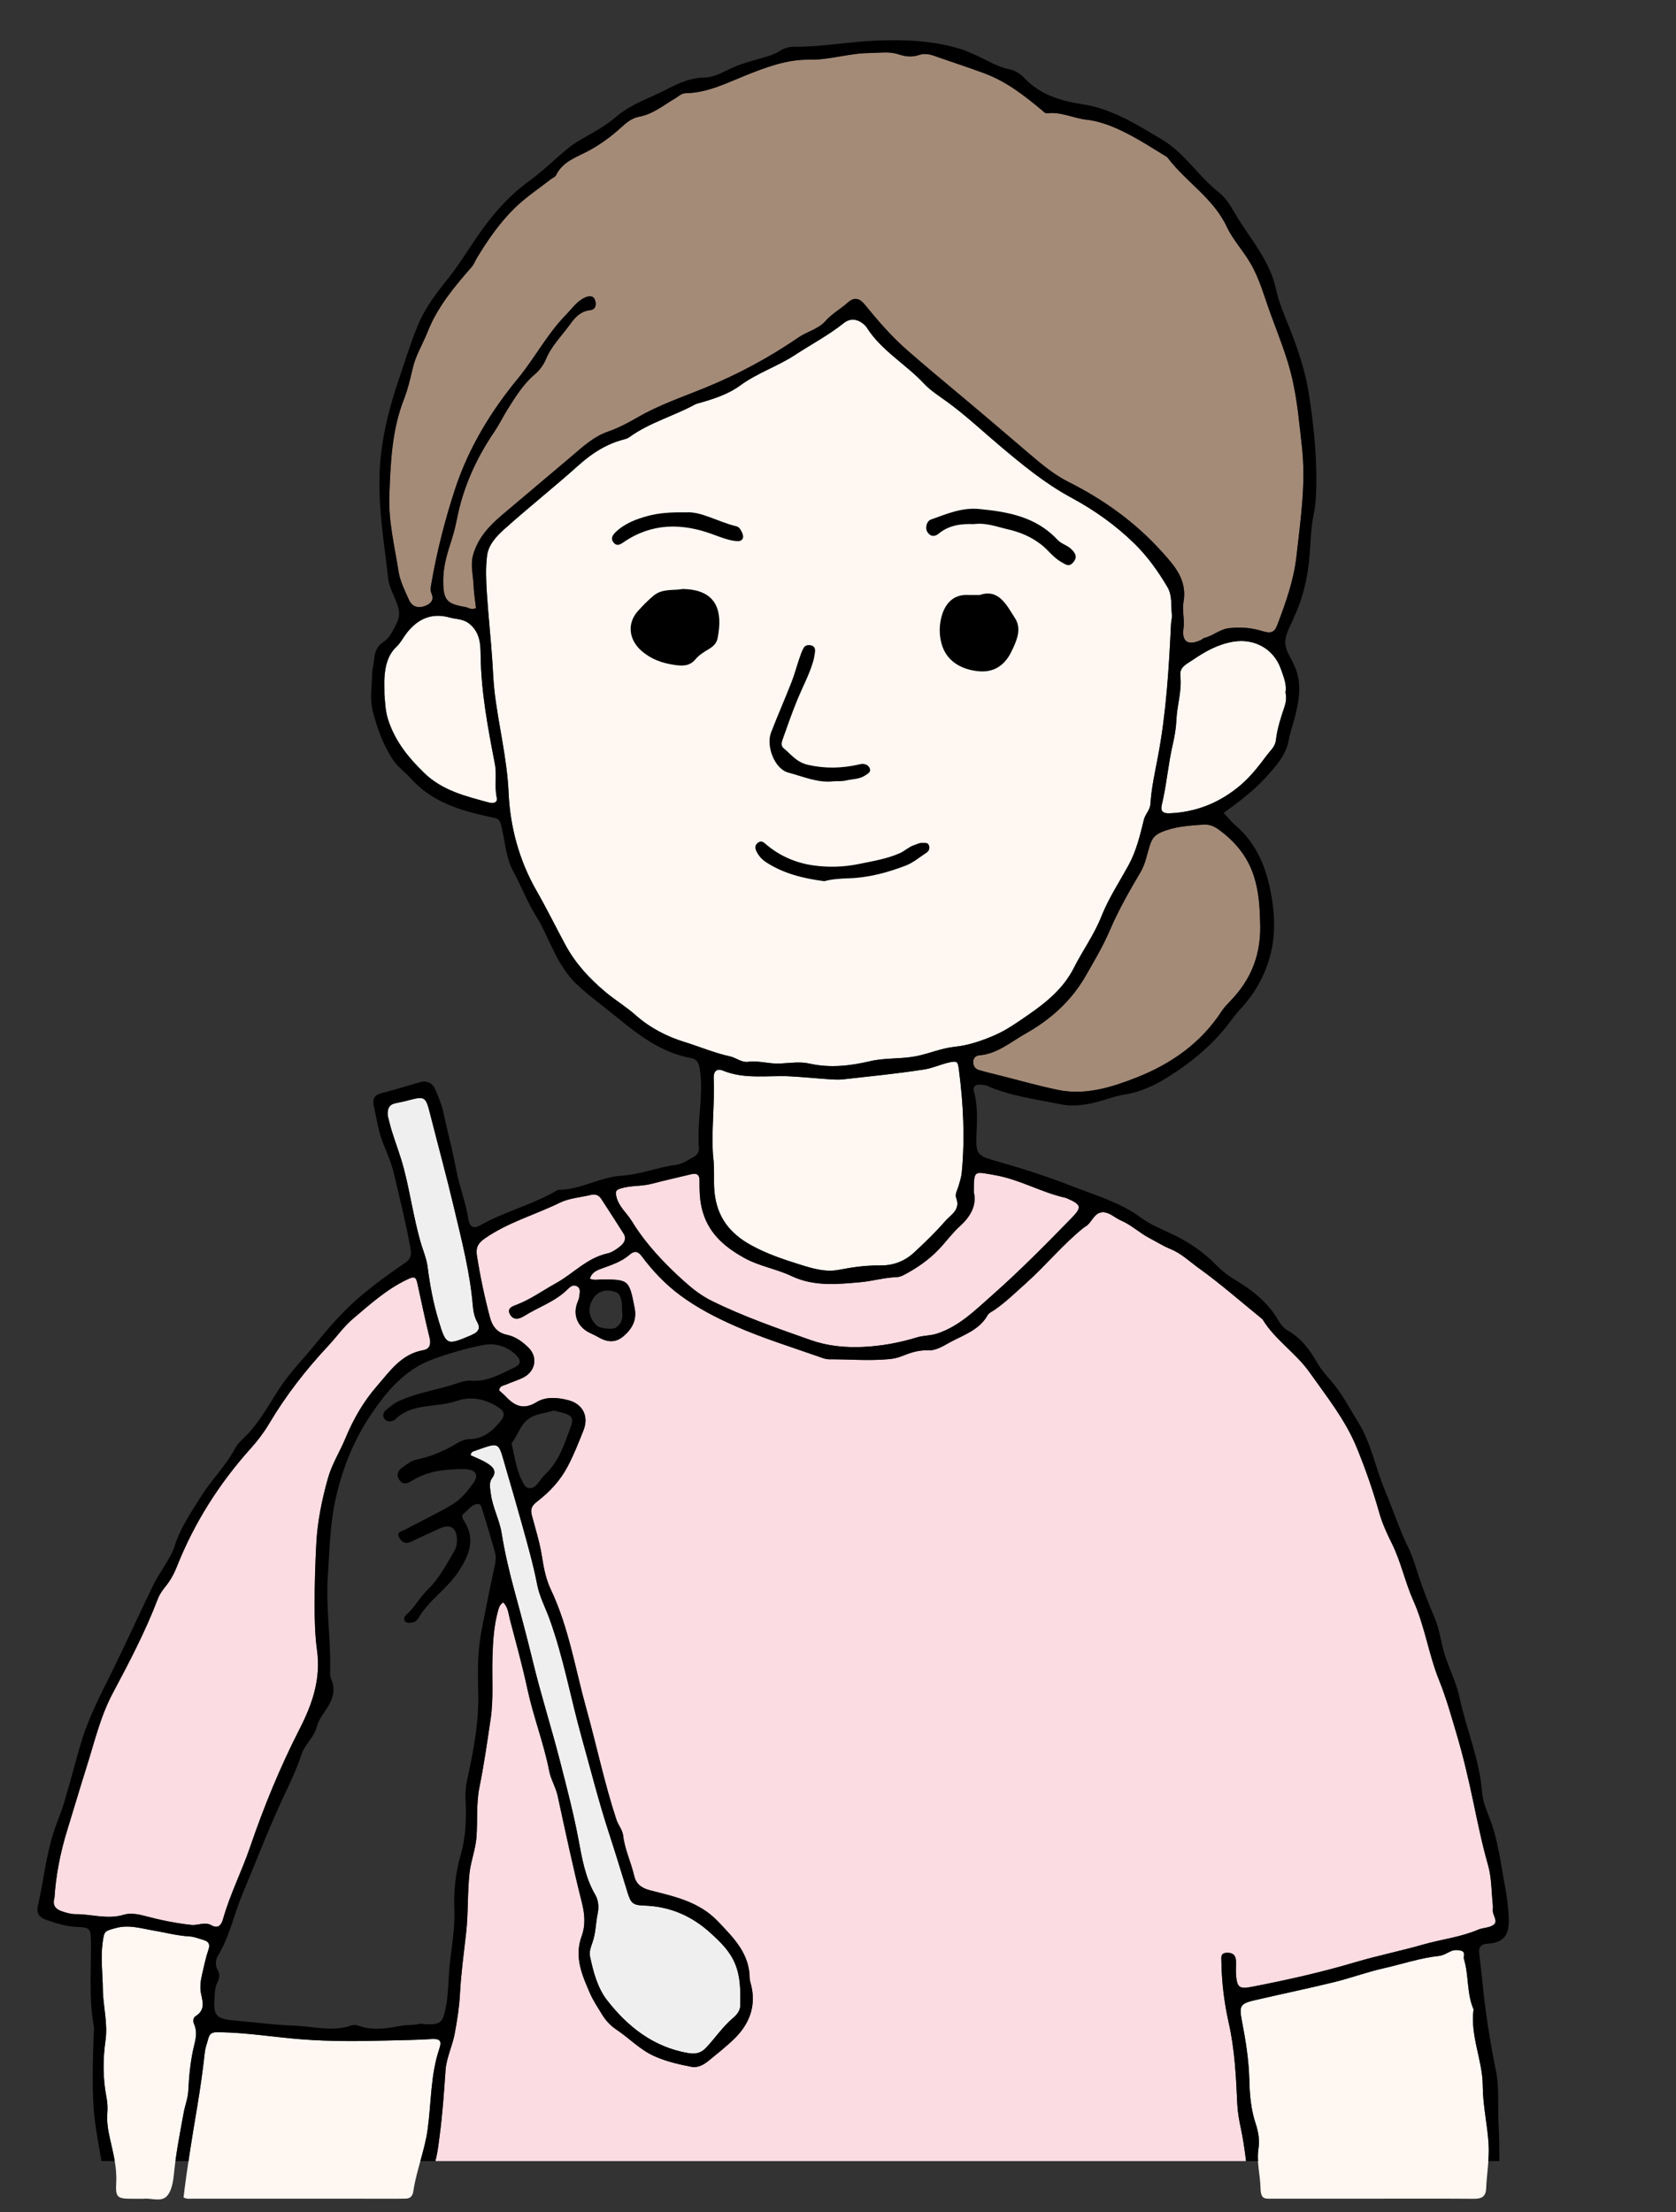
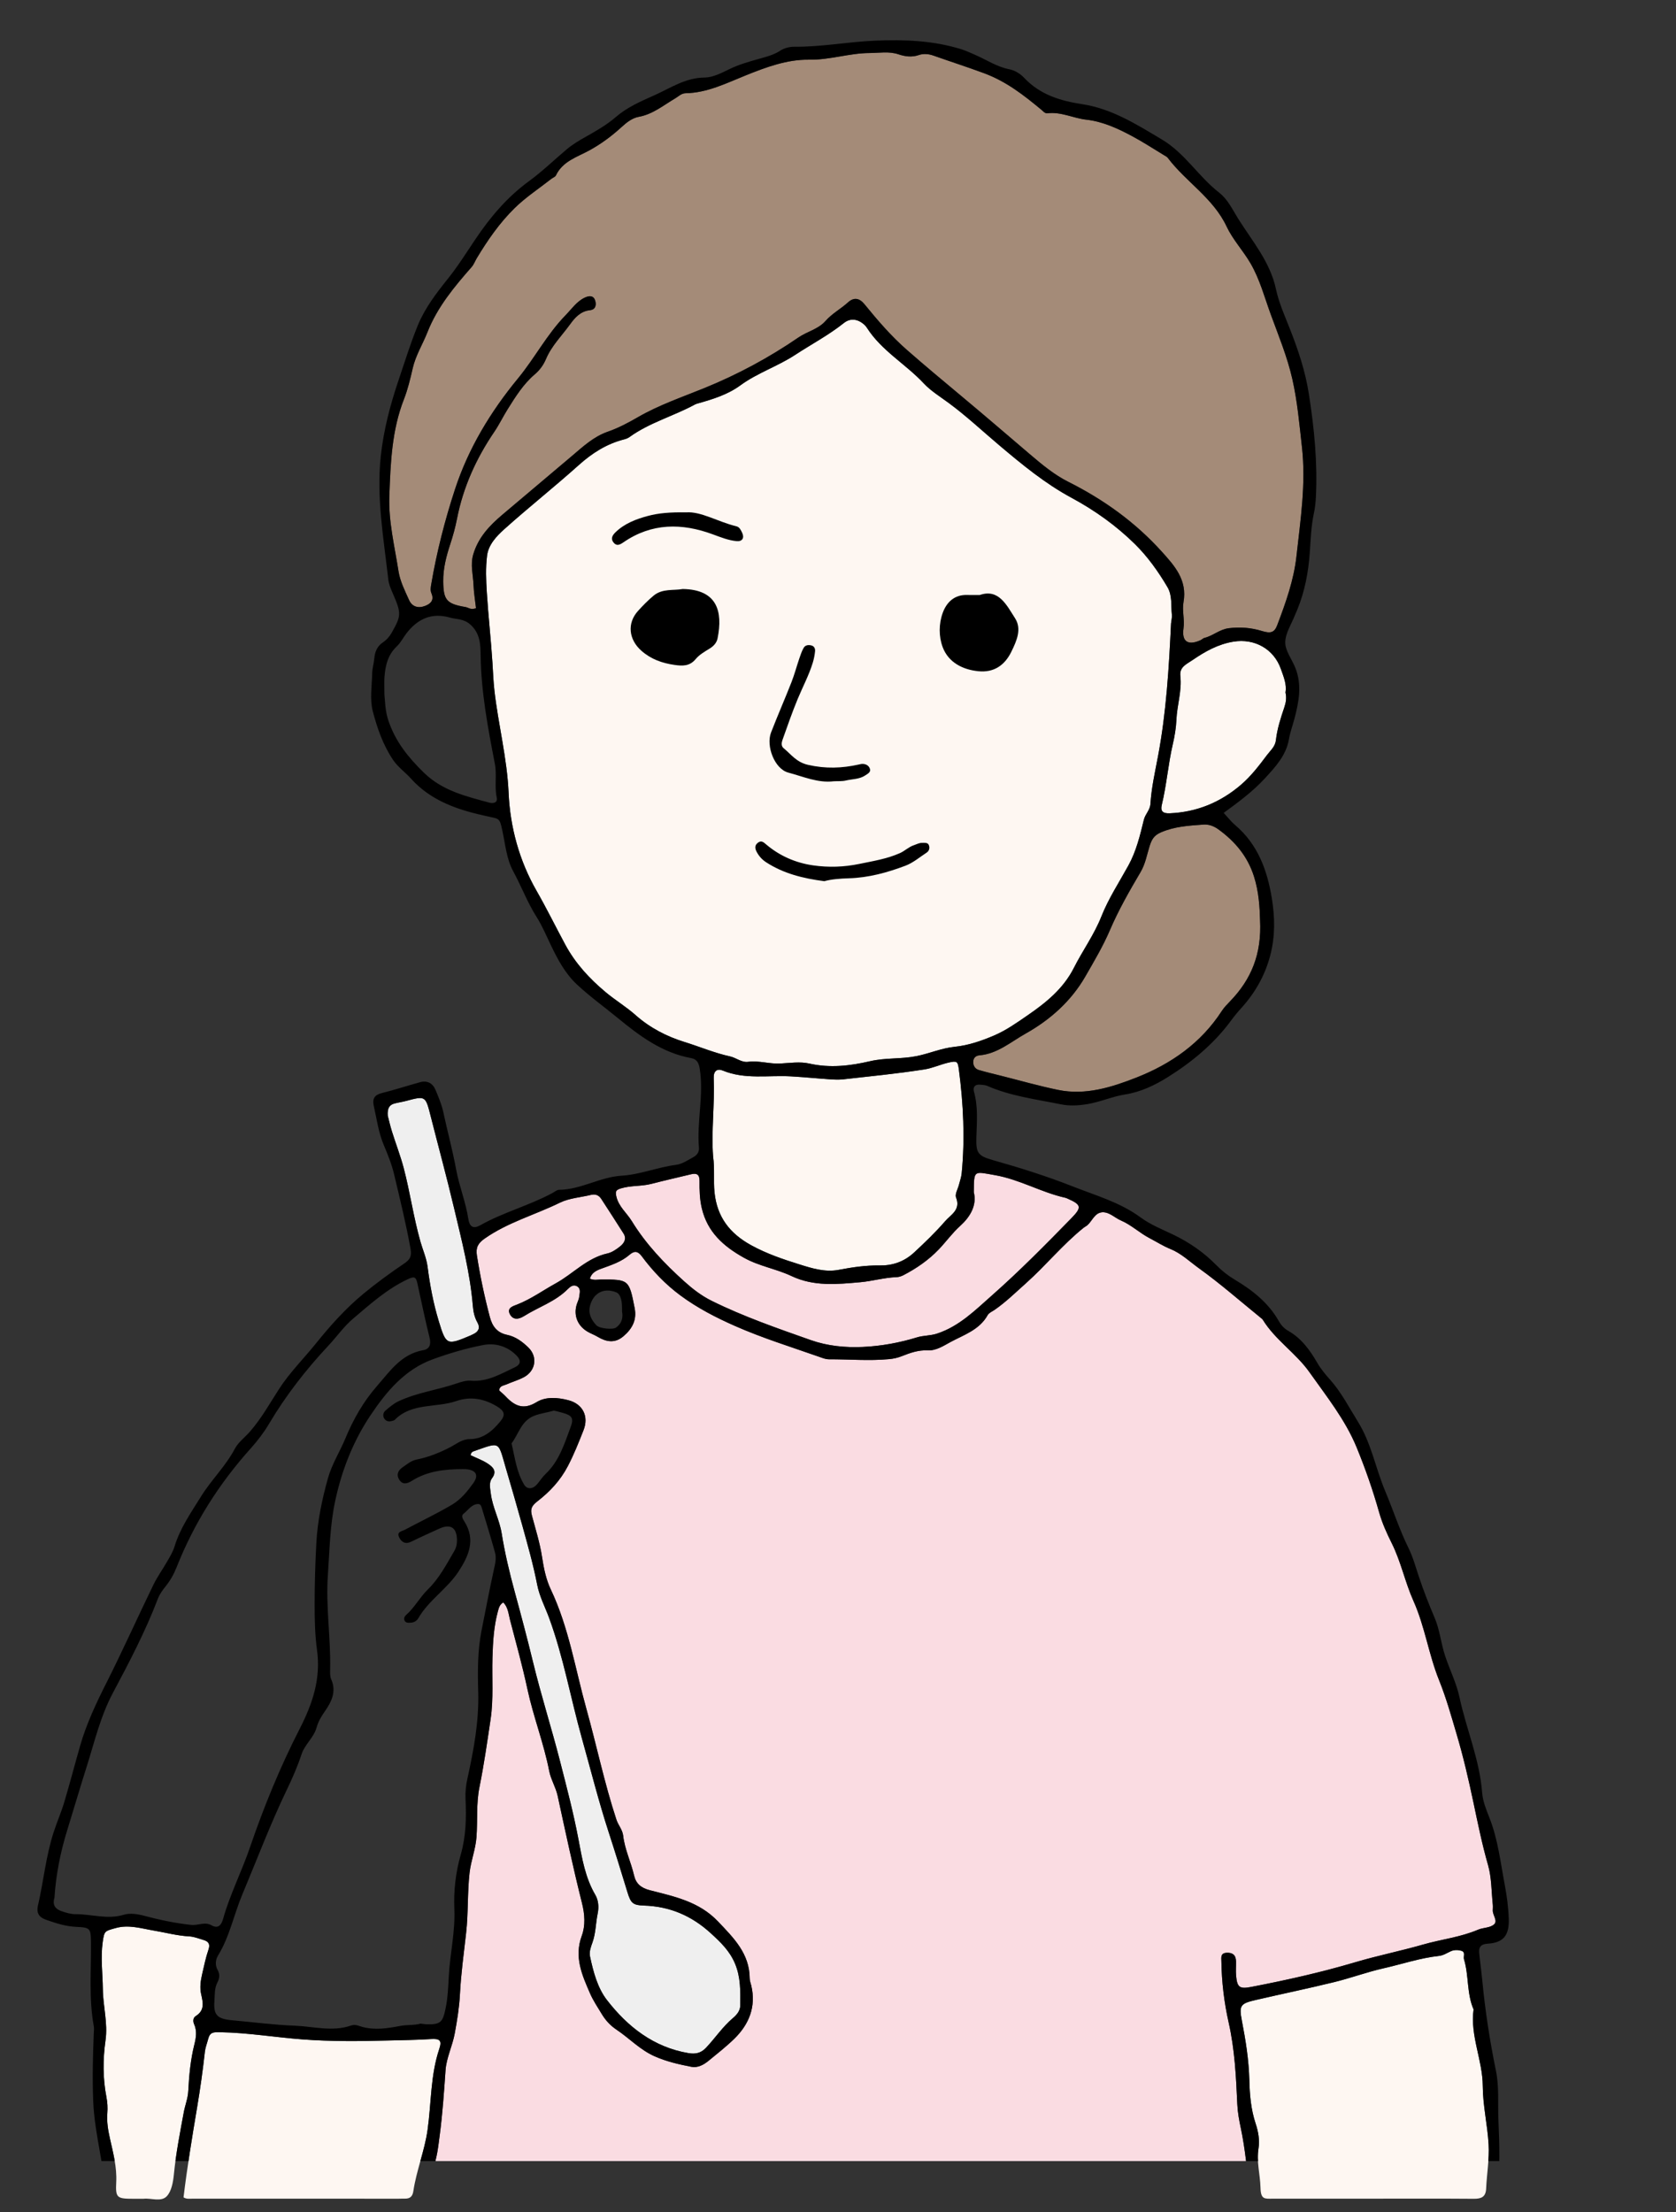
<svg xmlns="http://www.w3.org/2000/svg" xmlns:xlink="http://www.w3.org/1999/xlink" version="1.1" id="staff_03" width="163.696px" height="216.036px" viewBox="0 0 163.696 216.036">
  <rect x="0" y="0" width="163.696" height="216.036" fill="#333333" stroke="none" />
  <g>
    <path fill="#FEF7F2" d="M114.376,60.878c0.03-0.285,0.111-0.576,0.081-0.854c-0.097-0.901,0.052-1.867-0.425-2.68   c-0.894-1.52-1.931-2.976-3.174-4.203c-1.83-1.806-3.941-3.311-6.21-4.534c-2.583-1.393-4.816-3.239-7.037-5.113   c-1.635-1.38-3.202-2.85-4.918-4.119c-0.839-0.621-1.786-1.204-2.461-1.928c-1.776-1.903-4.138-3.2-5.565-5.445   c-0.076-0.12-0.175-0.233-0.283-0.326c-0.615-0.529-1.332-0.635-1.963-0.132c-1.491,1.188-3.171,2.072-4.75,3.107   c-1.729,1.133-3.7,1.765-5.361,2.982c-1.245,0.912-2.707,1.356-4.173,1.771c-0.092,0.026-0.185,0.055-0.268,0.101   c-2.093,1.136-4.438,1.764-6.393,3.179c-0.151,0.11-0.343,0.179-0.527,0.226c-1.704,0.437-3.114,1.336-4.425,2.512   c-2.378,2.133-4.887,4.12-7.266,6.252c-0.761,0.682-1.552,1.518-1.686,2.585c-0.148,1.18-0.101,2.396-0.025,3.589   c0.146,2.293,0.403,4.58,0.55,6.873c0.058,0.908,0.09,1.811,0.193,2.72c0.378,3.333,1.235,6.59,1.384,9.964   c0.149,3.382,1.051,6.653,2.727,9.579c0.989,1.727,1.865,3.512,2.805,5.258c0.998,1.853,2.372,3.328,3.93,4.635   c0.946,0.794,2.027,1.441,2.96,2.27c1.382,1.228,3.045,2.081,4.74,2.603c1.487,0.459,2.934,1.08,4.462,1.413   c0.608,0.132,1.124,0.617,1.773,0.531c1.053-0.14,2.064,0.221,3.134,0.166c0.926-0.047,1.932-0.203,2.831,0.001   c2.027,0.459,3.988,0.229,5.948-0.229c1.489-0.348,3.017-0.193,4.52-0.493c1.265-0.252,2.448-0.782,3.747-0.914   c1.327-0.136,2.591-0.57,3.828-1.097c1.193-0.508,2.231-1.25,3.282-1.973c1.813-1.246,3.499-2.608,4.528-4.644   c0.856-1.693,1.977-3.228,2.688-5.025c0.687-1.734,1.732-3.328,2.638-4.974c0.769-1.397,1.135-2.937,1.507-4.457   c0.14-0.573,0.603-0.933,0.642-1.557c0.097-1.564,0.448-3.106,0.738-4.64C113.912,69.564,114.173,65.227,114.376,60.878z" />
    <path fill="#FEF7F2" d="M69.648,112.931c0.174,1.211,0.02,2.357,0.139,3.508c0.249,2.426,1.496,4.016,3.576,5.163   c1.516,0.836,3.136,1.379,4.759,1.887c1.208,0.378,2.475,0.769,3.79,0.519c1.317-0.25,2.63-0.449,3.982-0.428   c1.271,0.02,2.409-0.359,3.389-1.269c1.049-0.974,2.078-1.96,3.016-3.041c0.582-0.67,1.556-1.114,1.08-2.333   c-0.128-0.328,0.178-0.823,0.283-1.242c0.093-0.37,0.229-0.736,0.266-1.112c0.331-3.394,0.168-6.777-0.275-10.15   c-0.106-0.804-0.188-0.858-1.035-0.66c-0.785,0.184-1.55,0.539-2.319,0.659c-2.633,0.413-5.291,0.671-7.941,0.97   c-0.426,0.048-0.864,0.027-1.293-0.002c-1.271-0.086-2.539-0.216-3.81-0.287c-2.228-0.123-4.496,0.327-6.67-0.572   c-0.519-0.215-0.903,0.033-0.875,0.721C69.815,107.843,69.462,110.421,69.648,112.931z" />
    <path fill="#FEF7F2" d="M17.926,214.583c0.29,0.186,0.586,0.129,0.868,0.13c6.719,0.004,13.438,0.003,20.156,0.002   c0.192,0,0.384-0.012,0.576-0.007c0.506,0.013,0.766-0.192,0.846-0.731c0.3-2.024,1.099-3.931,1.387-5.966   c0.373-2.639,0.278-5.342,1.143-7.918c0.279-0.833,0.067-1.024-0.828-0.966c-1.42,0.092-2.851,0.103-4.263,0.141   c-2.747,0.074-5.507,0.098-8.27-0.111c-2.669-0.202-5.316-0.651-8.004-0.699c-0.711-0.013-1.035-0.025-1.218,0.701   c-0.102,0.405-0.262,0.777-0.311,1.218c-0.199,1.807-0.453,3.61-0.754,5.403C18.761,208.711,18.28,211.642,17.926,214.583z" />
-     <path fill="#FEF7F2" d="M37.546,67.839c0.07,0.641,0.066,1.56,0.381,2.508c0.685,2.056,1.929,3.6,3.459,5.096   c1.827,1.786,4.101,2.308,6.386,2.934c0.392,0.107,0.856,0.031,0.744-0.49c-0.236-1.097,0.027-2.215-0.182-3.292   c-0.68-3.514-1.345-7.017-1.39-10.624c-0.013-1.009-0.039-2.146-1.035-3.006c-0.642-0.555-1.319-0.47-1.978-0.658   c-1.776-0.508-3.159,0.14-4.242,1.555c-0.319,0.417-0.56,0.911-0.936,1.264c-0.873,0.82-1.116,1.864-1.201,2.978   C37.516,66.58,37.546,67.061,37.546,67.839z" />
    <path fill="#FEF7F2" d="M125.554,67.618c0.144-0.765-0.183-1.533-0.449-2.288c-0.689-1.956-2.571-3.007-4.636-2.669   c-1.491,0.244-2.762,0.952-3.989,1.795c-0.588,0.404-1.296,0.673-1.196,1.558c0.164,1.451-0.322,2.839-0.384,4.272   c-0.034,0.79-0.168,1.599-0.354,2.397c-0.455,1.955-0.601,3.971-1.076,5.928c-0.145,0.596,0.096,0.841,0.777,0.812   c2.661-0.114,4.97-1.076,6.969-2.794c0.978-0.84,1.76-1.866,2.534-2.897c0.343-0.457,0.798-0.819,0.868-1.443   c0.123-1.098,0.46-2.147,0.813-3.186C125.589,68.635,125.684,68.182,125.554,67.618z" />
    <path fill="#FEF7F2" d="M134.134,214.711c3.266,0,6.532-0.015,9.798,0.011c0.741,0.006,1.184-0.164,1.221-1.001   c0.063-1.436,0.322-2.878,0.241-4.303c-0.108-1.903-0.562-3.781-0.571-5.703c-0.012-2.528-1.246-4.911-0.898-7.483   c-0.679-1.561-0.449-3.296-0.934-4.897c-0.087-0.287,0.192-0.712-0.287-0.84c-0.323-0.086-0.677-0.09-0.991,0.049   c-0.389,0.172-0.725,0.414-1.187,0.464c-1.841,0.201-3.6,0.803-5.4,1.208c-1.623,0.366-3.196,0.951-4.814,1.347   c-2.532,0.619-5.086,1.15-7.626,1.737c-1.537,0.355-1.685,0.521-1.392,2.033c0.372,1.922,0.681,3.839,0.729,5.806   c0.035,1.426,0.154,2.855,0.617,4.246c0.251,0.751,0.409,1.625,0.282,2.39c-0.218,1.323,0.16,2.57,0.19,3.851   c0.028,1.194,0.407,1.088,1.224,1.087C127.602,214.707,130.868,214.711,134.134,214.711z" />
    <path fill="#FEF7F2" d="M14.04,214.719c0.685-0.085,1.679,0.337,2.236-0.231c0.476-0.486,0.634-1.398,0.707-2.143   c0.199-2.046,0.596-4.051,0.966-6.066c0.128-0.7,0.404-1.357,0.441-2.092c0.078-1.525,0.222-3.05,0.596-4.542   c0.164-0.655,0.27-1.314-0.026-1.974c-0.126-0.281-0.107-0.626,0.154-0.788c0.903-0.561,0.718-1.326,0.529-2.156   c-0.148-0.652-0.043-1.329,0.11-1.981c0.184-0.784,0.342-1.579,0.604-2.338c0.192-0.557,0.014-0.817-0.483-0.961   c-0.458-0.132-0.918-0.323-1.384-0.349c-1.197-0.065-2.342-0.38-3.506-0.575c-1.186-0.199-2.414-0.597-3.685-0.238   c-1.068,0.302-1.112,0.249-1.271,1.388c-0.212,1.522,0,3.045,0.016,4.567c0.018,1.673,0.502,3.323,0.262,5.01   c-0.264,1.853-0.266,3.706,0.089,5.543c0.102,0.529,0.129,1.047,0.088,1.562c-0.069,0.866,0.075,1.686,0.263,2.528   c0.309,1.381,0.68,2.749,0.606,4.208c-0.079,1.56,0.065,1.627,1.71,1.63C13.351,214.719,13.639,214.719,14.04,214.719z" />
    <g>
      <defs>
        <rect id="SVGID_1_" width="163.696" height="211.043" />
      </defs>
      <clipPath id="SVGID_2_">
        <use xlink:href="#SVGID_1_" overflow="visible" />
      </clipPath>
      <path clip-path="url(#SVGID_2_)" fill="#A48B78" d="M46.492,59.391c-0.086-0.769-0.216-1.518-0.243-2.271    c-0.036-0.99-0.328-1.956-0.025-2.982c0.487-1.646,1.573-2.798,2.82-3.854c2.261-1.916,4.533-3.821,6.795-5.736    c1.088-0.921,2.134-1.907,3.516-2.387c1.034-0.36,1.984-0.863,2.933-1.412c2.068-1.197,4.343-1.969,6.547-2.867    c3.236-1.319,6.285-2.962,9.148-4.925c0.861-0.59,1.938-0.808,2.64-1.607c0.639-0.728,1.494-1.18,2.202-1.821    c0.584-0.529,1.121-0.417,1.603,0.173c1.295,1.586,2.606,3.121,4.174,4.491c1.757,1.536,3.547,3.029,5.339,4.523    c2.238,1.866,4.446,3.767,6.664,5.656c1.17,0.997,2.371,1.995,3.731,2.677c3.449,1.73,6.522,3.931,9.107,6.789    c1.264,1.397,2.542,2.795,2.149,4.972c-0.148,0.82,0.126,1.682,0.001,2.56c-0.186,1.31,0.462,1.695,1.673,1.144    c0.13-0.059,0.237-0.187,0.37-0.219c0.835-0.202,1.48-0.832,2.375-0.945c1.123-0.141,2.193-0.052,3.263,0.277    c0.845,0.26,1.205,0.133,1.473-0.574c0.828-2.185,1.621-4.4,1.878-6.725c0.392-3.545,0.941-7.093,0.536-10.681    c-0.252-2.227-0.442-4.46-0.944-6.656c-0.493-2.16-1.334-4.195-2.091-6.26c-0.622-1.698-1.082-3.469-2.002-5.039    c-0.717-1.224-1.721-2.297-2.319-3.569c-1.309-2.786-3.972-4.355-5.747-6.706c-0.083-0.109-0.226-0.177-0.349-0.251    c-1.056-0.637-2.089-1.315-3.176-1.894c-1.391-0.742-2.846-1.407-4.421-1.583c-1.284-0.143-2.476-0.792-3.807-0.627    c-0.249,0.031-0.415-0.197-0.601-0.351c-1.712-1.417-3.41-2.753-5.587-3.56c-1.642-0.609-3.311-1.144-4.962-1.728    c-0.46-0.163-0.974-0.203-1.421-0.046c-0.687,0.24-1.366,0.131-1.974-0.072c-0.946-0.316-1.884-0.129-2.812-0.127    c-1.989,0.005-3.896,0.685-5.931,0.651c-2.142-0.035-4.216,0.739-6.205,1.542c-1.902,0.768-3.741,1.694-5.852,1.734    c-0.418,0.008-0.689,0.314-1.015,0.504c-1.146,0.671-2.174,1.547-3.552,1.798c-0.651,0.119-1.19,0.548-1.7,1.015    c-0.954,0.871-1.991,1.642-3.136,2.267c-1.197,0.653-2.597,1.052-3.26,2.439c-0.072,0.151-0.301,0.223-0.451,0.341    c-1.204,0.944-2.5,1.793-3.585,2.857c-1.461,1.434-2.635,3.126-3.693,4.886c-0.172,0.286-0.287,0.617-0.503,0.863    c-1.705,1.941-3.349,3.913-4.315,6.364c-0.465,1.178-1.152,2.266-1.439,3.521c-0.234,1.023-0.484,2.073-0.856,3.023    c-1.197,3.054-1.308,6.232-1.428,9.426c-0.094,2.503,0.514,4.929,0.895,7.374c0.152,0.973,0.622,1.911,1.037,2.825    c0.299,0.658,0.905,0.821,1.581,0.555c0.565-0.222,0.871-0.581,0.597-1.228c-0.116-0.273-0.072-0.564-0.023-0.852    c0.539-3.167,1.336-6.285,2.332-9.321c1.308-3.985,3.47-7.559,6.144-10.804c1.639-1.989,2.833-4.312,4.648-6.172    c0.6-0.615,1.089-1.358,1.891-1.728c0.328-0.151,0.798-0.26,0.982,0.238c0.168,0.453,0.074,0.937-0.483,0.996    c-0.928,0.097-1.484,0.737-1.94,1.368c-0.808,1.118-1.815,2.104-2.365,3.409c-0.242,0.574-0.606,1.075-1.096,1.492    c-1.11,0.945-1.874,2.173-2.638,3.392c-0.457,0.729-0.832,1.512-1.315,2.223c-1.762,2.592-3.031,5.387-3.636,8.474    c-0.165,0.842-0.389,1.665-0.66,2.487c-0.386,1.171-0.704,2.382-0.688,3.65c0.023,1.808,0.326,2.184,2.179,2.495    C45.747,59.327,45.974,59.588,46.492,59.391z" />
      <path clip-path="url(#SVGID_2_)" fill="#A48B78" d="M123.07,89.841c-0.032-1.165-0.105-2.724-0.595-4.258    c-0.625-1.958-1.837-3.401-3.465-4.586c-0.465-0.339-0.958-0.509-1.461-0.473c-1.41,0.102-2.821,0.177-4.165,0.763    c-0.664,0.289-0.89,0.674-1.098,1.33c-0.27,0.85-0.408,1.737-0.889,2.55c-1.086,1.838-2.152,3.708-2.991,5.665    c-0.681,1.588-1.557,3.057-2.405,4.533c-1.381,2.401-3.436,4.229-5.829,5.571c-1.438,0.807-2.746,1.97-4.508,2.122    c-0.385,0.033-0.614,0.279-0.61,0.671c0.004,0.367,0.2,0.66,0.551,0.764c0.684,0.202,1.38,0.363,2.073,0.538    c1.893,0.476,3.772,1.017,5.682,1.408c2.679,0.548,5.237-0.268,7.649-1.216c3.365-1.323,6.295-3.363,8.32-6.489    c0.231-0.357,0.54-0.669,0.837-0.978C122.187,95.659,123.247,93.193,123.07,89.841z" />
      <path clip-path="url(#SVGID_2_)" fill="#EFEFEF" d="M45.962,142.109c0.591,0.283,1.187,0.491,1.695,0.833    c0.47,0.316,0.919,0.714,0.401,1.412c-0.323,0.435-0.186,0.961-0.12,1.504c0.165,1.35,0.843,2.536,1.057,3.868    c0.309,1.926,0.765,3.843,1.274,5.711c0.622,2.282,1.234,4.578,1.79,6.871c0.787,3.246,1.804,6.422,2.631,9.652    c0.65,2.537,1.318,5.068,1.804,7.643c0.353,1.871,0.658,3.751,1.651,5.444c0.302,0.516,0.363,1.187,0.23,1.821    c-0.196,0.931-0.178,1.891-0.505,2.813c-0.148,0.419-0.344,0.902-0.238,1.396c0.32,1.504,0.737,3.062,1.648,4.237    c2.022,2.609,4.558,4.609,7.963,5.185c0.656,0.111,1.205,0.013,1.697-0.505c0.909-0.956,1.636-2.07,2.66-2.932    c0.332-0.279,0.696-0.682,0.701-1.212c0.014-1.385,0.052-2.748-0.511-4.092c-0.52-1.241-1.394-2.076-2.357-2.958    c-1.887-1.728-4.028-2.639-6.564-2.713c-1.052-0.031-1.265-0.249-1.582-1.289c-0.598-1.959-1.2-3.917-1.834-5.864    c-0.987-3.03-1.761-6.121-2.621-9.187c-1.097-3.909-1.795-7.924-3.202-11.755c-0.393-1.07-0.939-2.088-1.161-3.23    c-0.381-1.967-0.931-3.893-1.464-5.824c-0.52-1.882-1.069-3.754-1.616-5.627c-0.759-2.598-0.495-2.507-3.118-1.591    C46.128,141.771,46.012,141.83,45.962,142.109z" />
      <path clip-path="url(#SVGID_2_)" fill="#EFEFEF" d="M37.872,108.958c0.094,0.357,0.231,0.965,0.416,1.557    c0.37,1.186,0.824,2.348,1.14,3.547c0.627,2.379,0.961,4.823,1.638,7.198c0.231,0.81,0.587,1.598,0.697,2.458    c0.229,1.793,0.564,3.57,1.092,5.303c0.716,2.35,0.789,2.376,3.096,1.398c0.088-0.037,0.171-0.084,0.257-0.124    c0.526-0.24,0.721-0.62,0.424-1.145c-0.289-0.511-0.401-1.052-0.449-1.628c-0.269-3.241-1.088-6.387-1.831-9.531    c-0.711-3.01-1.528-6.001-2.29-9.002c-0.504-1.986-0.505-1.982-2.401-1.477c-0.369,0.098-0.751,0.152-1.121,0.248    C38.062,107.882,37.813,108.191,37.872,108.958z" />
      <path clip-path="url(#SVGID_2_)" fill="#FADCE2" d="M49.155,156.485c-0.35,0.206-0.43,0.519-0.521,0.851    c-0.408,1.488-0.49,3.01-0.536,4.539c-0.06,2.009,0.117,4.028-0.182,6.027c-0.331,2.214-0.644,4.433-1.088,6.625    c-0.328,1.62-0.169,3.253-0.29,4.875c-0.09,1.208-0.544,2.302-0.677,3.494c-0.218,1.959-0.115,3.922-0.336,5.872    c-0.226,1.991-0.499,3.981-0.602,5.98c-0.067,1.298-0.274,2.556-0.507,3.824c-0.224,1.222-0.817,2.398-0.899,3.585    c-0.149,2.14-0.293,4.27-0.575,6.401c-0.146,1.098-0.252,2.178-0.659,3.216c-0.157,0.399-0.285,0.819-0.354,1.242    c-0.274,1.672-0.246,1.701,1.424,1.701c25.698-0.001,51.396-0.003,77.095-0.006c0.336,0,0.672-0.008,1.008-0.012    c0.407-0.004,0.656-0.205,0.605-0.617c-0.259-2.085-0.43-4.19-0.865-6.239c-0.169-0.795-0.315-1.582-0.349-2.378    c-0.117-2.674-0.249-5.333-0.844-7.966c-0.44-1.949-0.678-3.948-0.708-5.958c-0.005-0.362-0.104-0.803,0.494-0.84    c0.591-0.036,0.917,0.212,0.932,0.813c0.012,0.479-0.033,0.961,0.01,1.437c0.104,1.139,0.359,1.298,1.472,1.084    c3.419-0.659,6.811-1.417,10.153-2.408c2.193-0.651,4.445-1.101,6.644-1.733c1.777-0.511,3.633-0.71,5.356-1.446    c0.505-0.216,1.196-0.171,1.582-0.533c0.366-0.343-0.148-0.885-0.137-1.357c0.005-0.192,0.021-0.386,0.001-0.576    c-0.136-1.285-0.11-2.618-0.461-3.843c-0.58-2.022-0.996-4.07-1.429-6.122c-0.471-2.232-0.987-4.461-1.635-6.646    c-0.526-1.776-1.024-3.563-1.722-5.295c-1.015-2.516-1.384-5.246-2.506-7.749c-0.817-1.822-1.21-3.81-2.116-5.626    c-0.476-0.953-0.931-1.949-1.233-3.019c-0.605-2.15-1.347-4.274-2.196-6.341c-1.11-2.699-2.941-4.981-4.611-7.343    c-1.321-1.868-3.331-3.137-4.548-5.109c-0.049-0.079-0.132-0.139-0.207-0.199c-2.003-1.627-3.947-3.337-6.04-4.84    c-0.901-0.647-1.723-1.453-2.789-1.883c-0.705-0.284-1.353-0.702-2.023-1.051c-0.983-0.512-1.787-1.296-2.797-1.728    c-0.613-0.262-1.128-0.835-1.817-0.802c-0.749,0.036-0.979,0.835-1.47,1.263c-0.107,0.093-0.244,0.152-0.355,0.241    c-2.048,1.642-3.699,3.696-5.658,5.44c-0.996,0.887-1.943,1.821-3.044,2.583c-0.235,0.163-0.552,0.287-0.679,0.514    c-0.802,1.445-2.322,1.926-3.63,2.63c-0.672,0.362-1.394,0.857-2.25,0.814c-0.886-0.044-1.698,0.246-2.497,0.562    c-0.407,0.161-0.803,0.251-1.241,0.292c-1.961,0.185-3.919,0.01-5.877,0.015c-0.345,0.001-0.644-0.13-0.964-0.242    c-2.742-0.965-5.517-1.821-8.188-2.998c-1.895-0.834-3.706-1.769-5.367-2.998c-1.457-1.078-2.697-2.377-3.773-3.828    c-0.373-0.504-0.721-0.547-1.181-0.148c-0.812,0.706-1.825,1.022-2.808,1.381c-0.505,0.185-0.913,0.413-1.076,0.961    c0.399,0.18,0.737,0.089,1.069,0.087c2.734-0.017,2.762,0.003,3.304,2.786c0.23,1.18-0.251,2.038-1.109,2.763    c-0.831,0.701-1.666,0.542-2.517,0.033c-0.326-0.195-0.694-0.32-1.017-0.519c-0.931-0.572-1.315-1.539-1.033-2.565    c0.076-0.277,0.232-0.54,0.262-0.819c0.039-0.359,0.201-0.801-0.236-1.034c-0.363-0.194-0.672,0.077-0.893,0.299    c-1.213,1.217-2.847,1.737-4.257,2.623c-0.528,0.331-1.064,0.395-1.373-0.163c-0.357-0.643,0.322-0.818,0.707-0.969    c1.348-0.529,2.51-1.376,3.763-2.066c1.698-0.936,3.04-2.477,5.037-2.917c0.448-0.099,0.879-0.397,1.248-0.691    c0.384-0.305,0.661-0.737,0.334-1.255c-0.716-1.134-1.447-2.259-2.178-3.384c-0.233-0.359-0.564-0.496-0.992-0.393    c-1.022,0.248-2.13,0.315-3.052,0.766c-2.434,1.192-5.085,1.918-7.342,3.501c-0.658,0.461-0.879,0.888-0.759,1.653    c0.318,2.029,0.741,4.033,1.266,6.017c0.237,0.897,0.707,1.534,1.682,1.734c0.825,0.169,1.496,0.669,2.08,1.239    c0.924,0.903,0.717,2.27-0.429,2.89c-0.541,0.293-1.15,0.46-1.715,0.711c-0.282,0.125-0.692,0.132-0.702,0.598    c0.211,0.192,0.436,0.371,0.632,0.58c0.87,0.924,1.731,1.341,3.012,0.554c0.9-0.553,2.04-0.464,3.088-0.195    c1.436,0.368,2.034,1.582,1.499,2.936c-0.469,1.188-0.932,2.362-1.532,3.509c-0.741,1.417-1.774,2.508-2.968,3.431    c-0.584,0.451-0.708,0.769-0.541,1.394c0.358,1.341,0.781,2.675,0.989,4.041c0.168,1.106,0.39,2.198,0.858,3.182    c1.759,3.709,2.385,7.752,3.473,11.651c1.004,3.597,1.761,7.264,2.933,10.821c0.181,0.549,0.593,0.973,0.662,1.573    c0.154,1.341,0.76,2.565,1.062,3.872c0.184,0.794,0.662,1.222,1.546,1.45c2.382,0.614,4.797,1.095,6.656,3.051    c1.546,1.627,3.076,3.132,3.092,5.559c0.001,0.232,0.097,0.464,0.152,0.696c0.498,2.07-0.231,3.812-1.662,5.205    c-0.775,0.754-1.65,1.442-2.498,2.137c-0.494,0.405-1.064,0.717-1.699,0.593c-1.209-0.237-2.399-0.508-3.555-1.015    c-1.443-0.633-2.481-1.765-3.742-2.608c-0.626-0.419-1.082-0.929-1.454-1.546c-0.395-0.656-0.83-1.3-1.134-1.998    c-0.78-1.791-1.572-3.558-0.807-5.629c0.369-0.998,0.297-2.095,0.016-3.211c-0.871-3.462-1.614-6.958-2.371-10.448    c-0.185-0.85-0.665-1.596-0.826-2.427c-0.529-2.72-1.55-5.303-2.13-8.009c-0.487-2.271-1.112-4.512-1.699-6.761    C49.663,157.594,49.621,156.95,49.155,156.485z" />
-       <path clip-path="url(#SVGID_2_)" fill="#FADCE2" d="M5.318,185.332c-0.231,0.755,0.144,1.111,0.682,1.301    c0.446,0.158,0.929,0.3,1.394,0.297c1.563-0.011,3.104,0.546,4.699,0.053c0.599-0.185,1.355-0.066,1.989,0.103    c1.519,0.406,3.043,0.726,4.608,0.893c0.659,0.07,1.306-0.339,1.963,0.034c0.681,0.388,0.98-0.068,1.137-0.625    c0.676-2.4,1.818-4.625,2.621-6.974c1.36-3.975,2.949-7.859,4.862-11.591c1.254-2.446,2.076-4.886,1.691-7.677    c-0.201-1.459-0.233-2.949-0.234-4.426c-0.002-2.01,0.06-4.023,0.167-6.031c0.114-2.151,0.552-4.249,1.132-6.326    c0.388-1.387,1.159-2.581,1.698-3.88c0.778-1.876,1.756-3.595,3.081-5.114c1.274-1.462,2.385-3.139,4.53-3.516    c0.605-0.106,0.786-0.546,0.622-1.206c-0.436-1.749-0.796-3.517-1.184-5.278c-0.151-0.683-0.286-0.76-0.989-0.427    c-2,0.946-3.629,2.414-5.295,3.826c-0.918,0.778-1.604,1.772-2.418,2.642c-2.2,2.351-4.157,4.868-5.801,7.638    c-0.505,0.851-1.119,1.655-1.781,2.392c-3.096,3.447-5.535,7.294-7.241,11.606c-0.265,0.669-0.614,1.296-1.073,1.865    c-0.298,0.369-0.59,0.774-0.757,1.212c-1.213,3.179-2.795,6.2-4.385,9.18c-1.242,2.329-1.807,4.818-2.579,7.248    c-0.646,2.034-1.248,4.106-1.882,6.146C5.885,180.918,5.458,183.135,5.318,185.332z" />
      <path clip-path="url(#SVGID_2_)" fill="#FADCE2" d="M95.112,116.423c0.324,1.279-0.36,2.417-1.324,3.287    c-0.787,0.71-1.383,1.554-2.101,2.304c-0.999,1.042-2.173,1.851-3.448,2.514c-0.206,0.107-0.451,0.185-0.68,0.193    c-1.197,0.039-2.35,0.389-3.535,0.494c-2.27,0.201-4.532,0.432-6.715-0.601c-1.5-0.71-3.165-0.959-4.656-1.793    c-2.009-1.123-3.552-2.504-4.103-4.812c-0.213-0.892-0.234-1.797-0.227-2.703c0.005-0.601-0.271-0.767-0.812-0.636    c-1.297,0.313-2.6,0.606-3.891,0.941c-0.976,0.253-1.996,0.143-2.972,0.441c-0.498,0.152-0.563,0.296-0.45,0.791    c0.228,0.995,1.018,1.602,1.511,2.408c1.376,2.248,3.188,4.144,5.129,5.891c0.796,0.717,1.67,1.397,2.678,1.895    c3.124,1.545,6.404,2.678,9.678,3.833c1.636,0.577,3.365,0.742,5.07,0.666c1.791-0.08,3.575-0.405,5.302-0.936    c0.636-0.195,1.294-0.15,1.952-0.366c2.171-0.712,3.724-2.281,5.346-3.712c2.712-2.392,5.255-4.971,7.782-7.56    c1.024-1.049,0.981-1.314-0.333-1.892c-0.087-0.038-0.175-0.084-0.267-0.104c-2.354-0.526-4.454-1.788-6.869-2.208    C95.1,114.397,95.131,114.22,95.112,116.423z" />
      <path clip-path="url(#SVGID_2_)" d="M146.131,214.589c1.006,0.203,1.823,0.089,2.633,0.122c0.336,0.014,0.674-0.007,1.008,0.022    c0.359,0.031,0.68,0.169,0.646,0.604c-0.028,0.352-0.321,0.45-0.624,0.463c-0.432,0.019-0.864,0.017-1.297,0.017    c-17.966,0.001-35.931,0.001-53.897,0c-17.245-0.001-34.49-0.003-51.735-0.004c-9.847,0-19.694-0.002-29.542,0.011    c-0.661,0.001-1.325-0.104-1.99,0.149c-0.614,0.233-0.947-0.226-0.956-0.739c-0.064-3.395-1.139-6.651-1.274-10.056    c-0.088-2.207-0.034-4.388,0.054-6.581c0.01-0.24,0.046-0.487,0.004-0.719c-0.494-2.711-0.249-5.447-0.276-8.173    c-0.014-1.375-0.053-1.477-1.423-1.535c-1.028-0.043-1.984-0.352-2.928-0.682c-0.594-0.208-1.025-0.546-0.826-1.406    c0.546-2.365,0.771-4.801,1.521-7.123c0.322-0.998,0.747-1.965,1.047-2.969c0.545-1.822,1.023-3.664,1.547-5.492    c0.618-2.159,1.571-4.173,2.581-6.177c1.585-3.143,3.026-6.359,4.564-9.528c0.395-0.814,0.933-1.556,1.382-2.345    c0.26-0.456,0.543-0.918,0.694-1.414c0.548-1.811,1.613-3.321,2.597-4.906c1.006-1.621,2.397-2.947,3.293-4.645    c0.345-0.654,1.009-1.136,1.509-1.713c1.096-1.266,1.911-2.73,2.814-4.128c1.047-1.621,2.41-2.969,3.609-4.457    c1.412-1.752,2.905-3.423,4.639-4.851c1.278-1.054,2.622-2.036,3.996-2.961c0.576-0.388,0.719-0.734,0.599-1.41    c-0.438-2.451-1.035-4.866-1.609-7.285c-0.228-0.963-0.6-1.9-0.989-2.815c-0.53-1.247-0.705-2.572-0.996-3.874    c-0.153-0.685,0.067-1.068,0.791-1.247c1.251-0.309,2.479-0.713,3.722-1.057c0.711-0.197,1.242,0.09,1.517,0.748    c0.295,0.705,0.6,1.421,0.759,2.163c0.401,1.87,0.91,3.725,1.253,5.592c0.303,1.651,0.941,3.196,1.195,4.847    c0.122,0.796,0.504,0.99,1.169,0.616c2.252-1.269,4.775-1.92,7.043-3.145c0.211-0.114,0.426-0.31,0.641-0.312    c2.138-0.021,3.998-1.249,6.106-1.379c1.818-0.112,3.516-0.827,5.311-1.059c0.635-0.082,1.152-0.454,1.699-0.75    c0.377-0.204,0.59-0.516,0.555-0.93c-0.222-2.582,0.497-5.153,0.07-7.743c-0.093-0.565-0.297-0.905-0.827-1.002    c-2.824-0.514-5.025-2.153-7.167-3.913c-1.328-1.091-2.727-2.094-3.988-3.272c-1.146-1.071-1.856-2.406-2.523-3.784    c-0.457-0.944-0.857-1.927-1.417-2.807c-0.905-1.421-1.487-2.998-2.288-4.468c-0.667-1.224-0.771-2.648-1.067-3.997    c-0.265-1.209-0.278-1.117-1.392-1.356c-2.812-0.604-5.519-1.459-7.54-3.712c-0.562-0.627-1.26-1.099-1.752-1.835    c-0.977-1.461-1.54-3.097-1.967-4.737c-0.304-1.167-0.084-2.476-0.056-3.721c0.011-0.475,0.162-0.946,0.204-1.422    c0.058-0.658,0.281-1.203,0.851-1.584c0.362-0.242,0.641-0.567,0.858-0.952c0.923-1.636,0.951-1.867,0.104-3.811    c-0.194-0.445-0.389-0.892-0.443-1.36c-0.456-3.993-1.164-7.982-0.74-12.016c0.27-2.56,0.925-5.051,1.756-7.504    c0.597-1.762,1.145-3.54,1.847-5.264c0.695-1.707,1.806-3.162,2.941-4.579c0.99-1.235,1.827-2.573,2.703-3.876    c1.457-2.169,3.097-4.106,5.219-5.659c1.304-0.953,2.473-2.09,3.713-3.132c0.549-0.462,1.161-0.826,1.79-1.181    c1.035-0.585,2.075-1.168,2.99-1.959c1.092-0.945,2.404-1.52,3.725-2.107c1.608-0.714,3.056-1.734,4.947-1.75    c0.812-0.007,1.655-0.449,2.422-0.822c0.916-0.445,1.878-0.716,2.843-0.991c0.733-0.209,1.463-0.376,2.125-0.813    c0.377-0.249,0.904-0.385,1.362-0.381c2.645,0.024,5.248-0.482,7.875-0.594c2.856-0.122,5.724-0.023,8.494,0.853    c0.454,0.144,0.889,0.353,1.328,0.543c1.093,0.474,2.093,1.157,3.292,1.391c0.576,0.113,1.1,0.446,1.483,0.853    c1.538,1.633,3.526,2.237,5.634,2.557c2.912,0.442,5.295,1.961,7.772,3.431c2.297,1.363,3.606,3.644,5.633,5.216    c0.845,0.655,1.299,1.662,1.854,2.545c1.385,2.204,3.121,4.21,3.691,6.883c0.285,1.336,0.863,2.615,1.368,3.897    c0.804,2.041,1.495,4.115,1.836,6.285c0.528,3.351,0.865,6.719,0.693,10.121c-0.027,0.525-0.076,1.032-0.19,1.555    c-0.275,1.261-0.315,2.556-0.405,3.847c-0.133,1.901-0.483,3.787-1.213,5.573c-0.072,0.177-0.159,0.349-0.228,0.527    c-0.346,0.892-0.948,1.782-0.956,2.678c-0.007,0.82,0.642,1.641,0.977,2.471c0.684,1.696,0.346,3.391-0.098,5.059    c-0.171,0.643-0.405,1.26-0.519,1.931c-0.268,1.575-1.325,2.711-2.357,3.832c-1.195,1.298-2.618,2.342-4.017,3.362    c0.409,0.44,0.726,0.857,1.116,1.188c2.214,1.879,3.135,4.389,3.587,7.153c0.305,1.864,0.331,3.704-0.147,5.547    c-0.513,1.98-1.494,3.702-2.857,5.197c-0.356,0.39-0.682,0.793-0.991,1.213c-1.667,2.263-3.817,4.036-6.153,5.5    c-1.238,0.776-2.645,1.459-4.177,1.7c-1.257,0.198-2.429,0.735-3.699,0.944c-0.877,0.144-1.733,0.189-2.567,0.021    c-2.424-0.491-4.899-0.798-7.199-1.8c-0.212-0.092-0.466-0.103-0.703-0.122c-0.516-0.042-0.727,0.236-0.595,0.705    c0.409,1.457,0.275,2.934,0.23,4.412c-0.047,1.537,0.122,1.828,1.616,2.252c2.625,0.744,5.226,1.555,7.765,2.556    c2.259,0.891,4.649,1.565,6.617,3.011c1.031,0.757,2.149,1.19,3.256,1.723c1.561,0.752,2.975,1.73,4.191,2.973    c0.539,0.552,1.14,1.022,1.796,1.413c1.74,1.038,3.293,2.262,4.31,4.065c0.214,0.379,0.511,0.703,0.894,0.92    c1.3,0.736,2.139,1.897,2.861,3.148c0.341,0.591,0.769,1.104,1.215,1.601c1.115,1.245,1.863,2.714,2.737,4.119    c1.321,2.124,1.725,4.539,2.665,6.773c0.779,1.85,1.391,3.767,2.282,5.576c0.44,0.893,0.706,1.874,1.023,2.824    c0.451,1.347,0.963,2.666,1.524,3.974c0.504,1.174,0.621,2.487,1.025,3.719c0.447,1.363,1.109,2.655,1.41,4.061    c0.667,3.12,1.967,6.086,2.212,9.315c0.064,0.84,0.406,1.677,0.721,2.476c0.822,2.088,1.068,4.307,1.48,6.481    c0.21,1.106,0.366,2.247,0.4,3.398c0.046,1.559-0.501,2.301-2.07,2.395c-0.633,0.038-0.875,0.312-0.819,0.893    c0.088,0.907,0.217,1.811,0.304,2.718c0.281,2.957,0.735,5.886,1.332,8.796c0.318,1.551,0.179,3.136,0.239,4.704    C146.447,209.456,146.573,211.992,146.131,214.589z M49.155,156.485c-0.35,0.206-0.43,0.519-0.521,0.851    c-0.408,1.488-0.49,3.01-0.536,4.539c-0.06,2.009,0.117,4.028-0.182,6.027c-0.331,2.214-0.644,4.433-1.088,6.625    c-0.328,1.62-0.169,3.253-0.29,4.875c-0.09,1.208-0.544,2.302-0.677,3.494c-0.218,1.959-0.115,3.922-0.336,5.872    c-0.226,1.991-0.499,3.981-0.602,5.98c-0.067,1.298-0.274,2.556-0.507,3.824c-0.224,1.222-0.817,2.398-0.899,3.585    c-0.149,2.14-0.293,4.27-0.575,6.401c-0.146,1.098-0.252,2.178-0.659,3.216c-0.157,0.399-0.285,0.819-0.354,1.242    c-0.274,1.672-0.246,1.701,1.424,1.701c25.698-0.001,51.396-0.003,77.095-0.006c0.336,0,0.672-0.008,1.008-0.012    c0.407-0.004,0.656-0.205,0.605-0.617c-0.259-2.085-0.43-4.19-0.865-6.239c-0.169-0.795-0.315-1.582-0.349-2.378    c-0.117-2.674-0.249-5.333-0.844-7.966c-0.44-1.949-0.678-3.948-0.708-5.958c-0.005-0.362-0.104-0.803,0.494-0.84    c0.591-0.036,0.917,0.212,0.932,0.813c0.012,0.479-0.033,0.961,0.01,1.437c0.104,1.139,0.359,1.298,1.472,1.084    c3.419-0.659,6.811-1.417,10.153-2.408c2.193-0.651,4.445-1.101,6.644-1.733c1.777-0.511,3.633-0.71,5.356-1.446    c0.505-0.216,1.196-0.171,1.582-0.533c0.366-0.343-0.148-0.885-0.137-1.357c0.005-0.192,0.021-0.386,0.001-0.576    c-0.136-1.285-0.11-2.618-0.461-3.843c-0.58-2.022-0.996-4.07-1.429-6.122c-0.471-2.232-0.987-4.461-1.635-6.646    c-0.526-1.776-1.024-3.563-1.722-5.295c-1.015-2.516-1.384-5.246-2.506-7.749c-0.817-1.822-1.21-3.81-2.116-5.626    c-0.476-0.953-0.931-1.949-1.233-3.019c-0.605-2.15-1.347-4.274-2.196-6.341c-1.11-2.699-2.941-4.981-4.611-7.343    c-1.321-1.868-3.331-3.137-4.548-5.109c-0.049-0.079-0.132-0.139-0.207-0.199c-2.003-1.627-3.947-3.337-6.04-4.84    c-0.901-0.647-1.723-1.453-2.789-1.883c-0.705-0.284-1.353-0.702-2.023-1.051c-0.983-0.512-1.787-1.296-2.797-1.728    c-0.613-0.262-1.128-0.835-1.817-0.802c-0.749,0.036-0.979,0.835-1.47,1.263c-0.107,0.093-0.244,0.152-0.355,0.241    c-2.048,1.642-3.699,3.696-5.658,5.44c-0.996,0.887-1.943,1.821-3.044,2.583c-0.235,0.163-0.552,0.287-0.679,0.514    c-0.802,1.445-2.322,1.926-3.63,2.63c-0.672,0.362-1.394,0.857-2.25,0.814c-0.886-0.044-1.698,0.246-2.497,0.562    c-0.407,0.161-0.803,0.251-1.241,0.292c-1.961,0.185-3.919,0.01-5.877,0.015c-0.345,0.001-0.644-0.13-0.964-0.242    c-2.742-0.965-5.517-1.821-8.188-2.998c-1.895-0.834-3.706-1.769-5.367-2.998c-1.457-1.078-2.697-2.377-3.773-3.828    c-0.373-0.504-0.721-0.547-1.181-0.148c-0.812,0.706-1.825,1.022-2.808,1.381c-0.505,0.185-0.913,0.413-1.076,0.961    c0.399,0.18,0.737,0.089,1.069,0.087c2.734-0.017,2.762,0.003,3.304,2.786c0.23,1.18-0.251,2.038-1.109,2.763    c-0.831,0.701-1.666,0.542-2.517,0.033c-0.326-0.195-0.694-0.32-1.017-0.519c-0.931-0.572-1.315-1.539-1.033-2.565    c0.076-0.277,0.232-0.54,0.262-0.819c0.039-0.359,0.201-0.801-0.236-1.034c-0.363-0.194-0.672,0.077-0.893,0.299    c-1.213,1.217-2.847,1.737-4.257,2.623c-0.528,0.331-1.064,0.395-1.373-0.163c-0.357-0.643,0.322-0.818,0.707-0.969    c1.348-0.529,2.51-1.376,3.763-2.066c1.698-0.936,3.04-2.477,5.037-2.917c0.448-0.099,0.879-0.397,1.248-0.691    c0.384-0.305,0.661-0.737,0.334-1.255c-0.716-1.134-1.447-2.259-2.178-3.384c-0.233-0.359-0.564-0.496-0.992-0.393    c-1.022,0.248-2.13,0.315-3.052,0.766c-2.434,1.192-5.085,1.918-7.342,3.501c-0.658,0.461-0.879,0.888-0.759,1.653    c0.318,2.029,0.741,4.033,1.266,6.017c0.237,0.897,0.707,1.534,1.682,1.734c0.825,0.169,1.496,0.669,2.08,1.239    c0.924,0.903,0.717,2.27-0.429,2.89c-0.541,0.293-1.15,0.46-1.715,0.711c-0.282,0.125-0.692,0.132-0.702,0.598    c0.211,0.192,0.436,0.371,0.632,0.58c0.87,0.924,1.731,1.341,3.012,0.554c0.9-0.553,2.04-0.464,3.088-0.195    c1.436,0.368,2.034,1.582,1.499,2.936c-0.469,1.188-0.932,2.362-1.532,3.509c-0.741,1.417-1.774,2.508-2.968,3.431    c-0.584,0.451-0.708,0.769-0.541,1.394c0.358,1.341,0.781,2.675,0.989,4.041c0.168,1.106,0.39,2.198,0.858,3.182    c1.759,3.709,2.385,7.752,3.473,11.651c1.004,3.597,1.761,7.264,2.933,10.821c0.181,0.549,0.593,0.973,0.662,1.573    c0.154,1.341,0.76,2.565,1.062,3.872c0.184,0.794,0.662,1.222,1.546,1.45c2.382,0.614,4.797,1.095,6.656,3.051    c1.546,1.627,3.076,3.132,3.092,5.559c0.001,0.232,0.097,0.464,0.152,0.696c0.498,2.07-0.231,3.812-1.662,5.205    c-0.775,0.754-1.65,1.442-2.498,2.137c-0.494,0.405-1.064,0.717-1.699,0.593c-1.209-0.237-2.399-0.508-3.555-1.015    c-1.443-0.633-2.481-1.765-3.742-2.608c-0.626-0.419-1.082-0.929-1.454-1.546c-0.395-0.656-0.83-1.3-1.134-1.998    c-0.78-1.791-1.572-3.558-0.807-5.629c0.369-0.998,0.297-2.095,0.016-3.211c-0.871-3.462-1.614-6.958-2.371-10.448    c-0.185-0.85-0.665-1.596-0.826-2.427c-0.529-2.72-1.55-5.303-2.13-8.009c-0.487-2.271-1.112-4.512-1.699-6.761    C49.663,157.594,49.621,156.95,49.155,156.485z M114.376,60.878c0.03-0.285,0.111-0.576,0.081-0.854    c-0.097-0.901,0.052-1.867-0.425-2.68c-0.894-1.52-1.931-2.976-3.174-4.203c-1.83-1.806-3.941-3.311-6.21-4.534    c-2.583-1.393-4.816-3.239-7.037-5.113c-1.635-1.38-3.202-2.85-4.918-4.119c-0.839-0.621-1.786-1.204-2.461-1.928    c-1.776-1.903-4.138-3.2-5.565-5.445c-0.076-0.12-0.175-0.233-0.283-0.326c-0.615-0.529-1.332-0.635-1.963-0.132    c-1.491,1.188-3.171,2.072-4.75,3.107c-1.729,1.133-3.7,1.765-5.361,2.982c-1.245,0.912-2.707,1.356-4.173,1.771    c-0.092,0.026-0.185,0.055-0.268,0.101c-2.093,1.136-4.438,1.764-6.393,3.179c-0.151,0.11-0.343,0.179-0.527,0.226    c-1.704,0.437-3.114,1.336-4.425,2.512c-2.378,2.133-4.887,4.12-7.266,6.252c-0.761,0.682-1.552,1.518-1.686,2.585    c-0.148,1.18-0.101,2.396-0.025,3.589c0.146,2.293,0.403,4.58,0.55,6.873c0.058,0.908,0.09,1.811,0.193,2.72    c0.378,3.333,1.235,6.59,1.384,9.964c0.149,3.382,1.051,6.653,2.727,9.579c0.989,1.727,1.865,3.512,2.805,5.258    c0.998,1.853,2.372,3.328,3.93,4.635c0.946,0.794,2.027,1.441,2.96,2.27c1.382,1.228,3.045,2.081,4.74,2.603    c1.487,0.459,2.934,1.08,4.462,1.413c0.608,0.132,1.124,0.617,1.773,0.531c1.053-0.14,2.064,0.221,3.134,0.166    c0.926-0.047,1.932-0.203,2.831,0.001c2.027,0.459,3.988,0.229,5.948-0.229c1.489-0.348,3.017-0.193,4.52-0.493    c1.265-0.252,2.448-0.782,3.747-0.914c1.327-0.136,2.591-0.57,3.828-1.097c1.193-0.508,2.231-1.25,3.282-1.973    c1.813-1.246,3.499-2.608,4.528-4.644c0.856-1.693,1.977-3.228,2.688-5.025c0.687-1.734,1.732-3.328,2.638-4.974    c0.769-1.397,1.135-2.937,1.507-4.457c0.14-0.573,0.603-0.933,0.642-1.557c0.097-1.564,0.448-3.106,0.738-4.64    C113.912,69.564,114.173,65.227,114.376,60.878z M46.492,59.391c-0.086-0.769-0.216-1.518-0.243-2.271    c-0.036-0.99-0.328-1.956-0.025-2.982c0.487-1.646,1.573-2.798,2.82-3.854c2.261-1.916,4.533-3.821,6.795-5.736    c1.088-0.921,2.134-1.907,3.516-2.387c1.034-0.36,1.984-0.863,2.933-1.412c2.068-1.197,4.343-1.969,6.547-2.867    c3.236-1.319,6.285-2.962,9.148-4.925c0.861-0.59,1.938-0.808,2.64-1.607c0.639-0.728,1.494-1.18,2.202-1.821    c0.584-0.529,1.121-0.417,1.603,0.173c1.295,1.586,2.606,3.121,4.174,4.491c1.757,1.536,3.547,3.029,5.339,4.523    c2.238,1.866,4.446,3.767,6.664,5.656c1.17,0.997,2.371,1.995,3.731,2.677c3.449,1.73,6.522,3.931,9.107,6.789    c1.264,1.397,2.542,2.795,2.149,4.972c-0.148,0.82,0.126,1.682,0.001,2.56c-0.186,1.31,0.462,1.695,1.673,1.144    c0.13-0.059,0.237-0.187,0.37-0.219c0.835-0.202,1.48-0.832,2.375-0.945c1.123-0.141,2.193-0.052,3.263,0.277    c0.845,0.26,1.205,0.133,1.473-0.574c0.828-2.185,1.621-4.4,1.878-6.725c0.392-3.545,0.941-7.093,0.536-10.681    c-0.252-2.227-0.442-4.46-0.944-6.656c-0.493-2.16-1.334-4.195-2.091-6.26c-0.622-1.698-1.082-3.469-2.002-5.039    c-0.717-1.224-1.721-2.297-2.319-3.569c-1.309-2.786-3.972-4.355-5.747-6.706c-0.083-0.109-0.226-0.177-0.349-0.251    c-1.056-0.637-2.089-1.315-3.176-1.894c-1.391-0.742-2.846-1.407-4.421-1.583c-1.284-0.143-2.476-0.792-3.807-0.627    c-0.249,0.031-0.415-0.197-0.601-0.351c-1.712-1.417-3.41-2.753-5.587-3.56c-1.642-0.609-3.311-1.144-4.962-1.728    c-0.46-0.163-0.974-0.203-1.421-0.046c-0.687,0.24-1.366,0.131-1.974-0.072c-0.946-0.316-1.884-0.129-2.812-0.127    c-1.989,0.005-3.896,0.685-5.931,0.651c-2.142-0.035-4.216,0.739-6.205,1.542c-1.902,0.768-3.741,1.694-5.852,1.734    c-0.418,0.008-0.689,0.314-1.015,0.504c-1.146,0.671-2.174,1.547-3.552,1.798c-0.651,0.119-1.19,0.548-1.7,1.015    c-0.954,0.871-1.991,1.642-3.136,2.267c-1.197,0.653-2.597,1.052-3.26,2.439c-0.072,0.151-0.301,0.223-0.451,0.341    c-1.204,0.944-2.5,1.793-3.585,2.857c-1.461,1.434-2.635,3.126-3.693,4.886c-0.172,0.286-0.287,0.617-0.503,0.863    c-1.705,1.941-3.349,3.913-4.315,6.364c-0.465,1.178-1.152,2.266-1.439,3.521c-0.234,1.023-0.484,2.073-0.856,3.023    c-1.197,3.054-1.308,6.232-1.428,9.426c-0.094,2.503,0.514,4.929,0.895,7.374c0.152,0.973,0.622,1.911,1.037,2.825    c0.299,0.658,0.905,0.821,1.581,0.555c0.565-0.222,0.871-0.581,0.597-1.228c-0.116-0.273-0.072-0.564-0.023-0.852    c0.539-3.167,1.336-6.285,2.332-9.321c1.308-3.985,3.47-7.559,6.144-10.804c1.639-1.989,2.833-4.312,4.648-6.172    c0.6-0.615,1.089-1.358,1.891-1.728c0.328-0.151,0.798-0.26,0.982,0.238c0.168,0.453,0.074,0.937-0.483,0.996    c-0.928,0.097-1.484,0.737-1.94,1.368c-0.808,1.118-1.815,2.104-2.365,3.409c-0.242,0.574-0.606,1.075-1.096,1.492    c-1.11,0.945-1.874,2.173-2.638,3.392c-0.457,0.729-0.832,1.512-1.315,2.223c-1.762,2.592-3.031,5.387-3.636,8.474    c-0.165,0.842-0.389,1.665-0.66,2.487c-0.386,1.171-0.704,2.382-0.688,3.65c0.023,1.808,0.326,2.184,2.179,2.495    C45.747,59.327,45.974,59.588,46.492,59.391z M41.082,197.616c0.202,0.024,0.392,0.061,0.583,0.066    c1.388,0.039,1.581-0.22,1.859-1.564c0.216-1.042,0.255-2.09,0.31-3.129c0.117-2.191,0.638-4.342,0.542-6.555    c-0.078-1.806,0.132-3.602,0.632-5.346c0.509-1.776,0.546-3.587,0.46-5.405c-0.032-0.683,0.039-1.33,0.184-1.99    c0.615-2.793,1.14-5.582,1.056-8.48c-0.058-1.995-0.067-4.018,0.329-6.002c0.392-1.962,0.76-3.929,1.19-5.882    c0.126-0.573,0.278-1.14,0.124-1.7c-0.391-1.431-0.836-2.846-1.262-4.268c-0.068-0.227-0.12-0.511-0.427-0.487    c-0.628,0.048-0.94,0.609-1.383,0.946c-0.271,0.206-0.082,0.505,0.081,0.766c1.118,1.78,0.425,3.355-0.579,4.888    c-1.108,1.691-2.906,2.789-3.928,4.559c-0.14,0.243-0.406,0.414-0.719,0.429c-0.233,0.011-0.498,0.051-0.623-0.212    c-0.09-0.19-0.009-0.394,0.138-0.522c0.836-0.734,1.355-1.742,2.137-2.507c1.112-1.088,1.808-2.431,2.575-3.742    c0.206-0.353,0.28-0.702,0.273-1.091c-0.022-1.216-0.634-1.609-1.734-1.106c-0.913,0.418-1.831,0.827-2.732,1.27    c-0.566,0.278-0.951,0.058-1.184-0.423c-0.271-0.56,0.276-0.589,0.586-0.754c1.514-0.808,3.064-1.544,4.547-2.416    c0.901-0.53,1.524-1.313,2.102-2.109c0.589-0.811,0.256-1.318-0.757-1.379c-0.096-0.006-0.192-0.002-0.288-0.002    c-1.74,0.002-3.441,0.188-4.955,1.147c-0.471,0.298-0.915,0.393-1.234-0.131c-0.298-0.488-0.1-0.908,0.365-1.217    c0.431-0.286,0.789-0.627,1.36-0.74c1.168-0.231,2.269-0.678,3.34-1.242c0.562-0.296,1.088-0.748,1.83-0.749    c1.302-0.001,2.213-0.787,2.995-1.739c0.513-0.624,0.417-0.998-0.326-1.45c-1.25-0.76-2.59-1.01-3.971-0.531    c-1.983,0.687-4.34,0.143-6.015,1.83c-0.032,0.033-0.077,0.058-0.121,0.073c-0.337,0.117-0.685,0.151-0.905-0.178    c-0.174-0.261-0.122-0.588,0.112-0.789c0.396-0.34,0.787-0.682,1.278-0.914c1.805-0.851,3.792-1.095,5.66-1.734    c0.445-0.152,0.936-0.311,1.389-0.273c1.63,0.136,2.952-0.673,4.325-1.318c0.576-0.27,0.603-0.673,0.152-1.135    c-0.905-0.928-2.093-1.257-3.277-1.027c-1.669,0.323-3.322,0.811-4.921,1.395c-2.732,0.999-4.529,3.165-6.073,5.471    c-1.696,2.532-2.804,5.366-3.445,8.36c-0.511,2.389-0.547,4.827-0.714,7.254c-0.212,3.07,0.288,6.114,0.223,9.175    c-0.007,0.332-0.025,0.702,0.104,0.991c0.528,1.181,0.025,2.196-0.597,3.085c-0.362,0.518-0.669,1.031-0.83,1.612    c-0.276,0.999-1.15,1.652-1.463,2.598c-0.391,1.186-0.888,2.328-1.425,3.442c-1.617,3.352-2.925,6.832-4.363,10.257    c-0.831,1.978-1.24,4.123-2.381,5.985c-0.256,0.418-0.286,0.965-0.04,1.39c0.259,0.45,0.176,0.861-0.014,1.225    c-0.309,0.59-0.249,1.222-0.296,1.827c-0.105,1.362,0.288,1.74,1.712,1.868c2.044,0.184,4.085,0.455,6.133,0.533    c1.836,0.07,3.687,0.621,5.518-0.022c0.41-0.144,0.769,0.059,1.114,0.149c1.247,0.325,2.473,0.124,3.68-0.106    C39.767,197.712,40.442,197.796,41.082,197.616z M5.318,185.332c-0.231,0.755,0.144,1.111,0.682,1.301    c0.446,0.158,0.929,0.3,1.394,0.297c1.563-0.011,3.104,0.546,4.699,0.053c0.599-0.185,1.355-0.066,1.989,0.103    c1.519,0.406,3.043,0.726,4.608,0.893c0.659,0.07,1.306-0.339,1.963,0.034c0.681,0.388,0.98-0.068,1.137-0.625    c0.676-2.4,1.818-4.625,2.621-6.974c1.36-3.975,2.949-7.859,4.862-11.591c1.254-2.446,2.076-4.886,1.691-7.677    c-0.201-1.459-0.233-2.949-0.234-4.426c-0.002-2.01,0.06-4.023,0.167-6.031c0.114-2.151,0.552-4.249,1.132-6.326    c0.388-1.387,1.159-2.581,1.698-3.88c0.778-1.876,1.756-3.595,3.081-5.114c1.274-1.462,2.385-3.139,4.53-3.516    c0.605-0.106,0.786-0.546,0.622-1.206c-0.436-1.749-0.796-3.517-1.184-5.278c-0.151-0.683-0.286-0.76-0.989-0.427    c-2,0.946-3.629,2.414-5.295,3.826c-0.918,0.778-1.604,1.772-2.418,2.642c-2.2,2.351-4.157,4.868-5.801,7.638    c-0.505,0.851-1.119,1.655-1.781,2.392c-3.096,3.447-5.535,7.294-7.241,11.606c-0.265,0.669-0.614,1.296-1.073,1.865    c-0.298,0.369-0.59,0.774-0.757,1.212c-1.213,3.179-2.795,6.2-4.385,9.18c-1.242,2.329-1.807,4.818-2.579,7.248    c-0.646,2.034-1.248,4.106-1.882,6.146C5.885,180.918,5.458,183.135,5.318,185.332z M134.134,214.711    c3.266,0,6.532-0.015,9.798,0.011c0.741,0.006,1.184-0.164,1.221-1.001c0.063-1.436,0.322-2.878,0.241-4.303    c-0.108-1.903-0.562-3.781-0.571-5.703c-0.012-2.528-1.246-4.911-0.898-7.483c-0.679-1.561-0.449-3.296-0.934-4.897    c-0.087-0.287,0.192-0.712-0.287-0.84c-0.323-0.086-0.677-0.09-0.991,0.049c-0.389,0.172-0.725,0.414-1.187,0.464    c-1.841,0.201-3.6,0.803-5.4,1.208c-1.623,0.366-3.196,0.951-4.814,1.347c-2.532,0.619-5.086,1.15-7.626,1.737    c-1.537,0.355-1.685,0.521-1.392,2.033c0.372,1.922,0.681,3.839,0.729,5.806c0.035,1.426,0.154,2.855,0.617,4.246    c0.251,0.751,0.409,1.625,0.282,2.39c-0.218,1.323,0.16,2.57,0.19,3.851c0.028,1.194,0.407,1.088,1.224,1.087    C127.602,214.707,130.868,214.711,134.134,214.711z M69.648,112.931c0.174,1.211,0.02,2.357,0.139,3.508    c0.249,2.426,1.496,4.016,3.576,5.163c1.516,0.836,3.136,1.379,4.759,1.887c1.208,0.378,2.475,0.769,3.79,0.519    c1.317-0.25,2.63-0.449,3.982-0.428c1.271,0.02,2.409-0.359,3.389-1.269c1.049-0.974,2.078-1.96,3.016-3.041    c0.582-0.67,1.556-1.114,1.08-2.333c-0.128-0.328,0.178-0.823,0.283-1.242c0.093-0.37,0.229-0.736,0.266-1.112    c0.331-3.394,0.168-6.777-0.275-10.15c-0.106-0.804-0.188-0.858-1.035-0.66c-0.785,0.184-1.55,0.539-2.319,0.659    c-2.633,0.413-5.291,0.671-7.941,0.97c-0.426,0.048-0.864,0.027-1.293-0.002c-1.271-0.086-2.539-0.216-3.81-0.287    c-2.228-0.123-4.496,0.327-6.67-0.572c-0.519-0.215-0.903,0.033-0.875,0.721C69.815,107.843,69.462,110.421,69.648,112.931z     M123.07,89.841c-0.032-1.165-0.105-2.724-0.595-4.258c-0.625-1.958-1.837-3.401-3.465-4.586    c-0.465-0.339-0.958-0.509-1.461-0.473c-1.41,0.102-2.821,0.177-4.165,0.763c-0.664,0.289-0.89,0.674-1.098,1.33    c-0.27,0.85-0.408,1.737-0.889,2.55c-1.086,1.838-2.152,3.708-2.991,5.665c-0.681,1.588-1.557,3.057-2.405,4.533    c-1.381,2.401-3.436,4.229-5.829,5.571c-1.438,0.807-2.746,1.97-4.508,2.122c-0.385,0.033-0.614,0.279-0.61,0.671    c0.004,0.367,0.2,0.66,0.551,0.764c0.684,0.202,1.38,0.363,2.073,0.538c1.893,0.476,3.772,1.017,5.682,1.408    c2.679,0.548,5.237-0.268,7.649-1.216c3.365-1.323,6.295-3.363,8.32-6.489c0.231-0.357,0.54-0.669,0.837-0.978    C122.187,95.659,123.247,93.193,123.07,89.841z M17.926,214.583c0.29,0.186,0.586,0.129,0.868,0.13    c6.719,0.004,13.438,0.003,20.156,0.002c0.192,0,0.384-0.012,0.576-0.007c0.506,0.013,0.766-0.192,0.846-0.731    c0.3-2.024,1.099-3.931,1.387-5.966c0.373-2.639,0.278-5.342,1.143-7.918c0.279-0.833,0.067-1.024-0.828-0.966    c-1.42,0.092-2.851,0.103-4.263,0.141c-2.747,0.074-5.507,0.098-8.27-0.111c-2.669-0.202-5.316-0.651-8.004-0.699    c-0.711-0.013-1.035-0.025-1.218,0.701c-0.102,0.405-0.262,0.777-0.311,1.218c-0.199,1.807-0.453,3.61-0.754,5.403    C18.761,208.711,18.28,211.642,17.926,214.583z M95.112,116.423c0.324,1.279-0.36,2.417-1.324,3.287    c-0.787,0.71-1.383,1.554-2.101,2.304c-0.999,1.042-2.173,1.851-3.448,2.514c-0.206,0.107-0.451,0.185-0.68,0.193    c-1.197,0.039-2.35,0.389-3.535,0.494c-2.27,0.201-4.532,0.432-6.715-0.601c-1.5-0.71-3.165-0.959-4.656-1.793    c-2.009-1.123-3.552-2.504-4.103-4.812c-0.213-0.892-0.234-1.797-0.227-2.703c0.005-0.601-0.271-0.767-0.812-0.636    c-1.297,0.313-2.6,0.606-3.891,0.941c-0.976,0.253-1.996,0.143-2.972,0.441c-0.498,0.152-0.563,0.296-0.45,0.791    c0.228,0.995,1.018,1.602,1.511,2.408c1.376,2.248,3.188,4.144,5.129,5.891c0.796,0.717,1.67,1.397,2.678,1.895    c3.124,1.545,6.404,2.678,9.678,3.833c1.636,0.577,3.365,0.742,5.07,0.666c1.791-0.08,3.575-0.405,5.302-0.936    c0.636-0.195,1.294-0.15,1.952-0.366c2.171-0.712,3.724-2.281,5.346-3.712c2.712-2.392,5.255-4.971,7.782-7.56    c1.024-1.049,0.981-1.314-0.333-1.892c-0.087-0.038-0.175-0.084-0.267-0.104c-2.354-0.526-4.454-1.788-6.869-2.208    C95.1,114.397,95.131,114.22,95.112,116.423z M45.962,142.109c0.591,0.283,1.187,0.491,1.695,0.833    c0.47,0.316,0.919,0.714,0.401,1.412c-0.323,0.435-0.186,0.961-0.12,1.504c0.165,1.35,0.843,2.536,1.057,3.868    c0.309,1.926,0.765,3.843,1.274,5.711c0.622,2.282,1.234,4.578,1.79,6.871c0.787,3.246,1.804,6.422,2.631,9.652    c0.65,2.537,1.318,5.068,1.804,7.643c0.353,1.871,0.658,3.751,1.651,5.444c0.302,0.516,0.363,1.187,0.23,1.821    c-0.196,0.931-0.178,1.891-0.505,2.813c-0.148,0.419-0.344,0.902-0.238,1.396c0.32,1.504,0.737,3.062,1.648,4.237    c2.022,2.609,4.558,4.609,7.963,5.185c0.656,0.111,1.205,0.013,1.697-0.505c0.909-0.956,1.636-2.07,2.66-2.932    c0.332-0.279,0.696-0.682,0.701-1.212c0.014-1.385,0.052-2.748-0.511-4.092c-0.52-1.241-1.394-2.076-2.357-2.958    c-1.887-1.728-4.028-2.639-6.564-2.713c-1.052-0.031-1.265-0.249-1.582-1.289c-0.598-1.959-1.2-3.917-1.834-5.864    c-0.987-3.03-1.761-6.121-2.621-9.187c-1.097-3.909-1.795-7.924-3.202-11.755c-0.393-1.07-0.939-2.088-1.161-3.23    c-0.381-1.967-0.931-3.893-1.464-5.824c-0.52-1.882-1.069-3.754-1.616-5.627c-0.759-2.598-0.495-2.507-3.118-1.591    C46.128,141.771,46.012,141.83,45.962,142.109z M14.04,214.719c0.685-0.085,1.679,0.337,2.236-0.231    c0.476-0.486,0.634-1.398,0.707-2.143c0.199-2.046,0.596-4.051,0.966-6.066c0.128-0.7,0.404-1.357,0.441-2.092    c0.078-1.525,0.222-3.05,0.596-4.542c0.164-0.655,0.27-1.314-0.026-1.974c-0.126-0.281-0.107-0.626,0.154-0.788    c0.903-0.561,0.718-1.326,0.529-2.156c-0.148-0.652-0.043-1.329,0.11-1.981c0.184-0.784,0.342-1.579,0.604-2.338    c0.192-0.557,0.014-0.817-0.483-0.961c-0.458-0.132-0.918-0.323-1.384-0.349c-1.197-0.065-2.342-0.38-3.506-0.575    c-1.186-0.199-2.414-0.597-3.685-0.238c-1.068,0.302-1.112,0.249-1.271,1.388c-0.212,1.522,0,3.045,0.016,4.567    c0.018,1.673,0.502,3.323,0.262,5.01c-0.264,1.853-0.266,3.706,0.089,5.543c0.102,0.529,0.129,1.047,0.088,1.562    c-0.069,0.866,0.075,1.686,0.263,2.528c0.309,1.381,0.68,2.749,0.606,4.208c-0.079,1.56,0.065,1.627,1.71,1.63    C13.351,214.719,13.639,214.719,14.04,214.719z M37.546,67.839c0.07,0.641,0.066,1.56,0.381,2.508    c0.685,2.056,1.929,3.6,3.459,5.096c1.827,1.786,4.101,2.308,6.386,2.934c0.392,0.107,0.856,0.031,0.744-0.49    c-0.236-1.097,0.027-2.215-0.182-3.292c-0.68-3.514-1.345-7.017-1.39-10.624c-0.013-1.009-0.039-2.146-1.035-3.006    c-0.642-0.555-1.319-0.47-1.978-0.658c-1.776-0.508-3.159,0.14-4.242,1.555c-0.319,0.417-0.56,0.911-0.936,1.264    c-0.873,0.82-1.116,1.864-1.201,2.978C37.516,66.58,37.546,67.061,37.546,67.839z M125.554,67.618    c0.144-0.765-0.183-1.533-0.449-2.288c-0.689-1.956-2.571-3.007-4.636-2.669c-1.491,0.244-2.762,0.952-3.989,1.795    c-0.588,0.404-1.296,0.673-1.196,1.558c0.164,1.451-0.322,2.839-0.384,4.272c-0.034,0.79-0.168,1.599-0.354,2.397    c-0.455,1.955-0.601,3.971-1.076,5.928c-0.145,0.596,0.096,0.841,0.777,0.812c2.661-0.114,4.97-1.076,6.969-2.794    c0.978-0.84,1.76-1.866,2.534-2.897c0.343-0.457,0.798-0.819,0.868-1.443c0.123-1.098,0.46-2.147,0.813-3.186    C125.589,68.635,125.684,68.182,125.554,67.618z M37.872,108.958c0.094,0.357,0.231,0.965,0.416,1.557    c0.37,1.186,0.824,2.348,1.14,3.547c0.627,2.379,0.961,4.823,1.638,7.198c0.231,0.81,0.587,1.598,0.697,2.458    c0.229,1.793,0.564,3.57,1.092,5.303c0.716,2.35,0.789,2.376,3.096,1.398c0.088-0.037,0.171-0.084,0.257-0.124    c0.526-0.24,0.721-0.62,0.424-1.145c-0.289-0.511-0.401-1.052-0.449-1.628c-0.269-3.241-1.088-6.387-1.831-9.531    c-0.711-3.01-1.528-6.001-2.29-9.002c-0.504-1.986-0.505-1.982-2.401-1.477c-0.369,0.098-0.751,0.152-1.121,0.248    C38.062,107.882,37.813,108.191,37.872,108.958z M54.106,137.751c-0.659,0.196-1.321,0.266-1.951,0.516    c-1.251,0.496-1.49,1.771-2.193,2.685c0.327,1.375,0.488,2.812,1.238,4.042c0.302,0.496,0.871,0.416,1.269-0.06    c0.274-0.328,0.506-0.699,0.814-0.99c1.331-1.255,1.844-2.948,2.451-4.579c0.333-0.894,0.135-1.142-0.821-1.408    C54.639,137.88,54.362,137.816,54.106,137.751z M60.757,128.085c-0.005-0.526,0.007-0.959-0.149-1.374    c-0.086-0.229-0.187-0.418-0.444-0.518c-1.167-0.458-2.178,0.057-2.52,1.263c-0.226,0.799,0.098,1.417,0.598,1.96    c0.299,0.326,1.597,0.454,1.921,0.23C60.747,129.243,60.865,128.653,60.757,128.085z" />
      <path clip-path="url(#SVGID_2_)" d="M66.676,57.52c3.369,0.046,3.94,2.181,3.41,4.818c-0.085,0.423-0.369,0.748-0.765,0.992    c-0.487,0.3-1.016,0.6-1.371,1.03c-0.593,0.717-1.295,0.685-2.079,0.572c-1.204-0.173-2.29-0.556-3.228-1.384    c-1.235-1.09-1.417-2.679-0.333-3.882c0.477-0.529,0.981-1.043,1.528-1.498C64.705,57.447,65.811,57.687,66.676,57.52z" />
      <path clip-path="url(#SVGID_2_)" d="M95.699,58.104c1.845-0.642,2.621,0.994,3.441,2.27c0.674,1.048,0.165,2.194-0.357,3.264    c-0.666,1.366-1.736,2.054-3.205,1.913c-1.544-0.148-2.937-0.854-3.501-2.342c-0.392-1.035-0.394-2.294,0.007-3.379    c0.379-1.023,1.139-1.767,2.379-1.728C94.797,58.113,95.132,58.104,95.699,58.104z" />
      <path clip-path="url(#SVGID_2_)" d="M81.428,76.296c-1.536,0.189-2.976-0.462-4.431-0.846c-1.346-0.355-2.198-2.599-1.687-3.921    c0.637-1.645,1.347-3.262,1.991-4.904c0.296-0.754,0.503-1.543,0.765-2.311c0.123-0.359,0.243-0.728,0.432-1.053    c0.159-0.273,0.473-0.307,0.77-0.224c0.276,0.077,0.363,0.328,0.34,0.561c-0.037,0.378-0.113,0.758-0.224,1.121    c-0.379,1.237-0.994,2.378-1.485,3.569c-0.538,1.304-1.001,2.64-1.473,3.97c-0.093,0.262-0.145,0.599,0.111,0.808    c0.742,0.606,1.241,1.367,2.391,1.628c1.708,0.388,3.295,0.334,4.94-0.032c0.138-0.031,0.28-0.069,0.419-0.061    c0.309,0.016,0.573,0.173,0.672,0.456c0.122,0.349-0.187,0.487-0.423,0.65c-0.58,0.401-1.277,0.362-1.921,0.515    C82.247,76.31,81.851,76.274,81.428,76.296z" />
      <path clip-path="url(#SVGID_2_)" d="M80.511,86.053c-2.122-0.275-3.996-0.758-5.674-1.842c-0.414-0.268-0.725-0.618-0.947-1.052    c-0.17-0.334-0.182-0.637,0.161-0.881c0.311-0.221,0.525-0.033,0.749,0.159c1.339,1.145,2.904,1.827,4.63,2.073    c1.501,0.214,3,0.167,4.511-0.147c1.342-0.278,2.679-0.485,3.953-1.051c0.488-0.217,0.852-0.602,1.356-0.77    c0.271-0.09,0.52-0.238,0.818-0.233c0.235,0.004,0.527-0.046,0.641,0.194c0.129,0.273,0.066,0.582-0.209,0.763    c-0.677,0.444-1.319,0.993-2.061,1.274c-1.778,0.673-3.613,1.176-5.538,1.23C82.04,85.795,81.185,85.864,80.511,86.053z" />
-       <path clip-path="url(#SVGID_2_)" d="M95.114,51.183c-1.186-0.044-2.402,0.077-3.434,0.931c-0.392,0.325-0.811,0.302-1.101-0.157    c-0.254-0.403-0.075-1.07,0.347-1.221c1.519-0.542,3.009-1.189,4.696-1.03c2.848,0.269,5.593,0.778,7.661,3.002    c0.375,0.404,0.907,0.514,1.298,0.869c0.543,0.495,0.637,0.881,0.242,1.342c-0.426,0.496-0.758,0.198-1.212-0.062    c-0.757-0.433-1.233-1.147-1.903-1.667c-1.013-0.786-2.078-1.226-3.316-1.511C97.328,51.434,96.312,51.024,95.114,51.183z" />
      <path clip-path="url(#SVGID_2_)" d="M67.019,50.036c1.458-0.108,3.104,0.926,4.901,1.359c0.309,0.074,0.436,0.362,0.56,0.618    c0.246,0.508,0.031,0.885-0.533,0.832c-0.809-0.075-1.564-0.383-2.327-0.664c-3.023-1.116-5.965-1.121-8.721,0.775    c-0.359,0.247-0.678,0.409-0.986,0.01c-0.3-0.389-0.075-0.718,0.218-1.001c0.883-0.852,2.014-1.277,3.145-1.58    C64.326,50.104,65.439,50.011,67.019,50.036z" />
    </g>
  </g>
</svg>